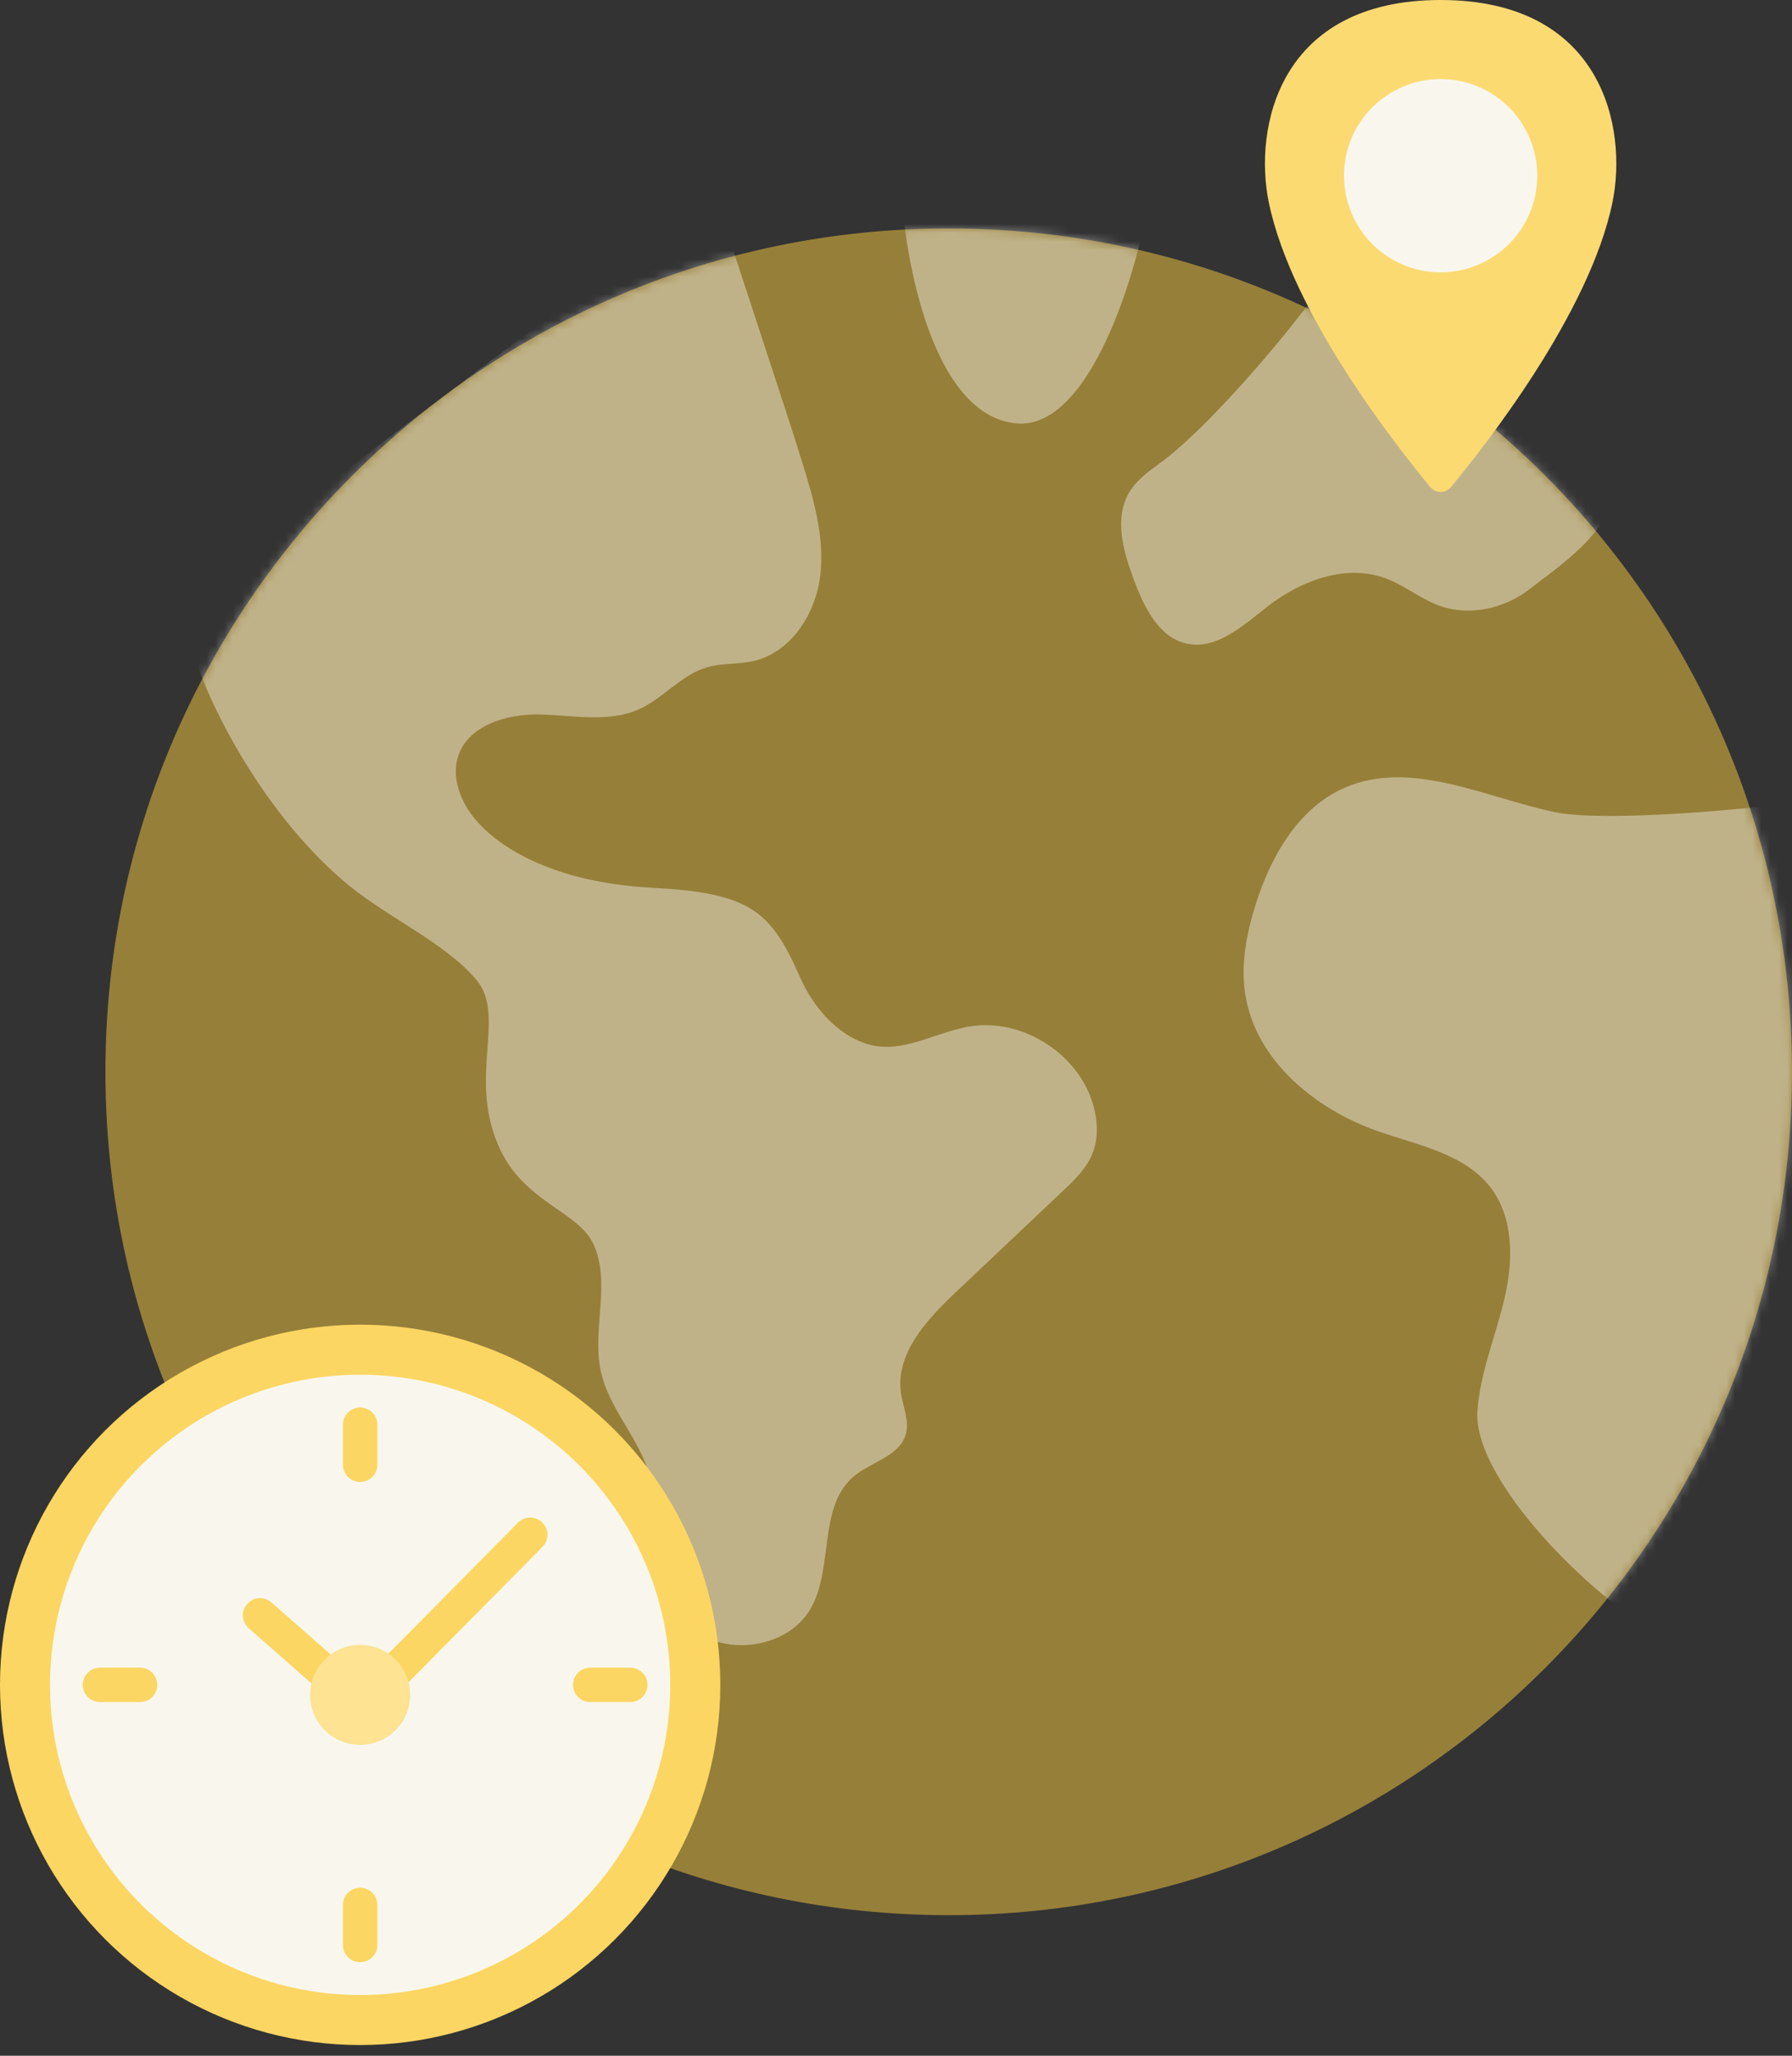
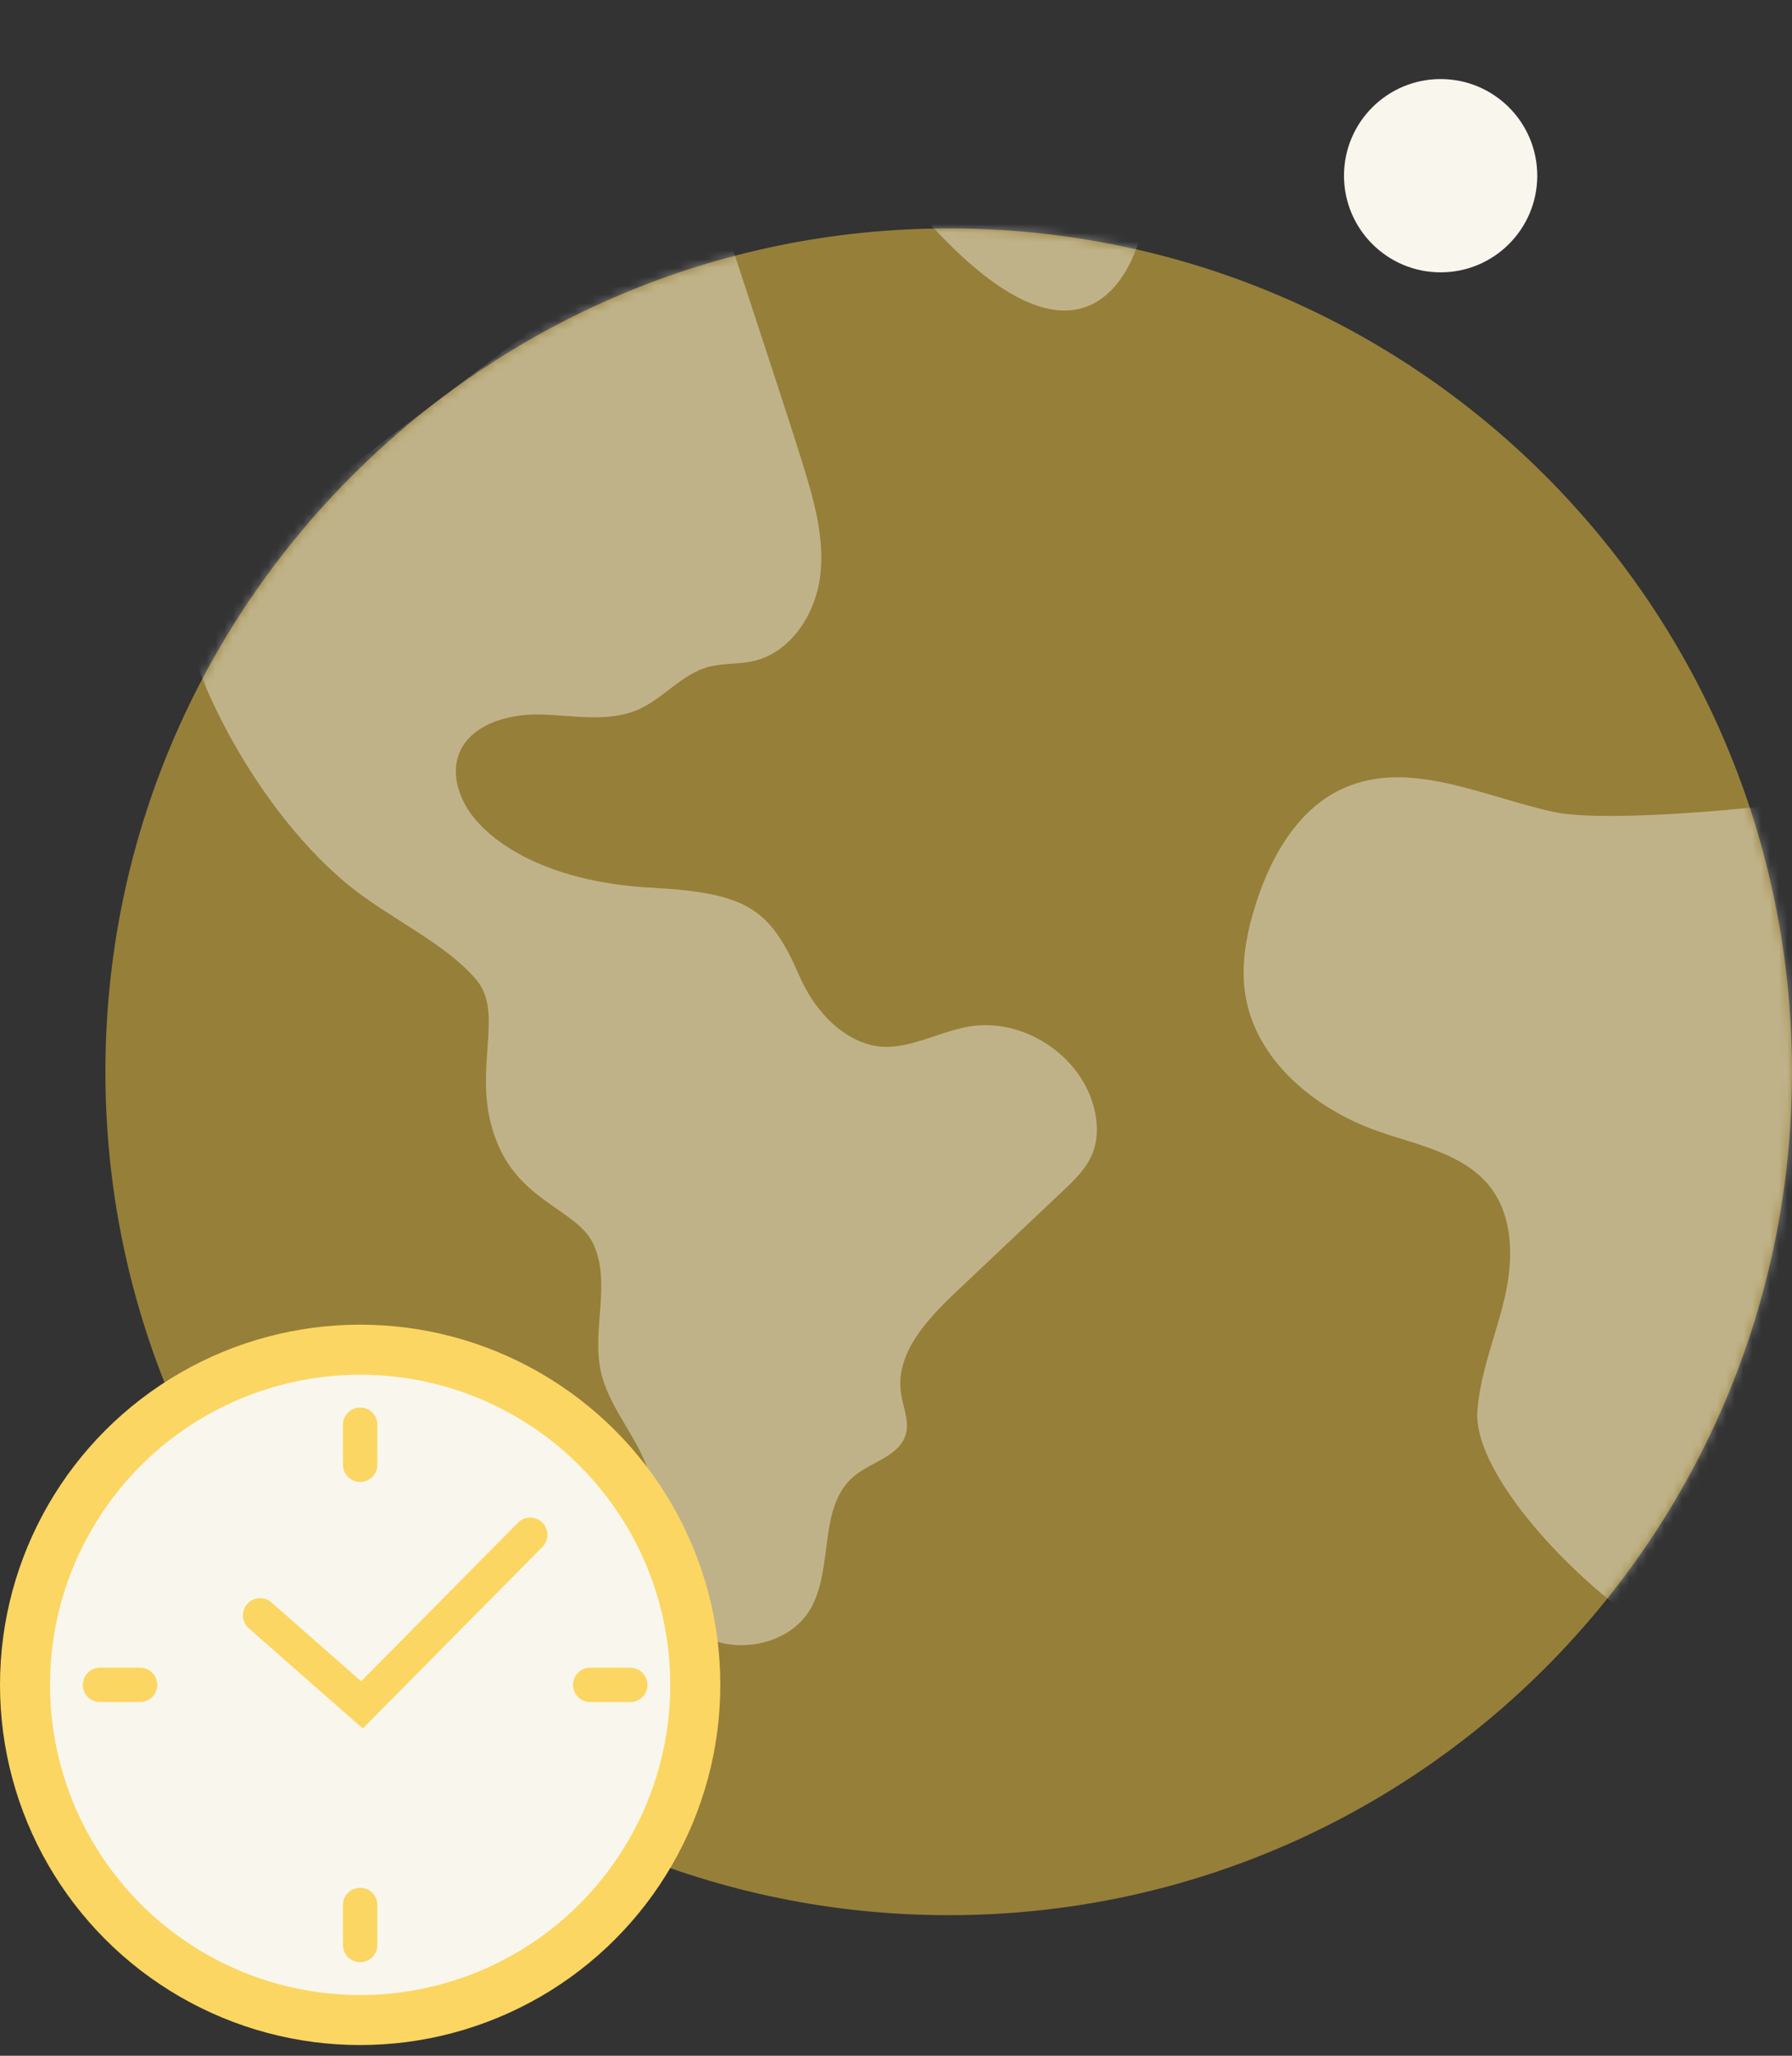
<svg xmlns="http://www.w3.org/2000/svg" width="204" height="234" viewBox="0 0 204 234" fill="none">
  <rect x="0" y="0" width="204" height="234" fill="#333333" stroke="none" />
  <g clip-path="url(#clip0_534_10062)">
    <path opacity="0.5" d="M108 218C161.019 218 204 175.019 204 122C204 68.981 161.019 26 108 26C54.981 26 12 68.981 12 122C12 175.019 54.981 218 108 218Z" fill="#FBCD41" />
    <mask id="mask0_534_10062" style="mask-type:luminance" maskUnits="userSpaceOnUse" x="12" y="26" width="192" height="192">
      <path d="M108 218C161.019 218 204 175.019 204 122C204 68.981 161.019 26 108 26C54.981 26 12 68.981 12 122C12 175.019 54.981 218 108 218Z" fill="white" />
    </mask>
    <g mask="url(#mask0_534_10062)">
      <g opacity="0.4">
        <path d="M81.342 21.836C83.35 28.334 89.243 45.895 91.252 52.394C92.566 56.617 93.881 61.004 93.393 65.39C92.906 69.777 90.1 74.252 85.787 75.242C84.044 75.64 82.213 75.463 80.5 75.95C77.561 76.807 75.522 79.48 72.731 80.736C69.26 82.286 65.258 81.415 61.462 81.326C57.666 81.238 53.147 82.597 52.099 86.259C51.611 87.958 52.025 89.804 52.837 91.384C54.993 95.579 61.964 100.393 74.134 101.043C85.226 101.634 87.707 103.525 91.045 111.175C92.566 114.661 95.402 117.969 99.065 118.929C102.816 119.904 106.523 117.496 110.334 116.846C116.433 115.813 122.976 120.051 124.527 126.048C124.97 127.746 125.029 129.592 124.394 131.232C123.715 132.974 122.311 134.333 120.938 135.618C116.891 139.443 112.844 143.269 108.783 147.109C105.489 150.225 101.915 154.094 102.565 158.569C102.787 160.15 103.555 161.73 103.111 163.266C102.403 165.747 99.227 166.368 97.248 168.007C93.157 171.389 94.885 178.139 92.433 182.835C89.701 188.064 81.238 188.846 77.59 184.209C73.957 179.601 75.641 172.792 73.736 167.239C72.391 163.325 69.26 160.12 68.389 156.059C67.355 151.288 69.615 145.986 67.532 141.57C65.804 137.907 59.823 136.873 56.972 130.907C53.103 122.828 57.726 115.709 54.24 111.544C50.755 107.379 44.3 104.529 39.692 100.763C27.611 90.882 19.429 71.889 21.083 67.296" fill="white" />
-         <path d="M102.698 21.836C102.698 26.488 105.386 47.387 115.798 48.199C124.867 48.893 130.125 27.522 130.42 24.155" fill="white" />
-         <path d="M153.607 27.802C150.018 34.271 138.262 48.11 132.325 52.511C130.951 53.53 129.474 54.52 128.588 55.982C126.772 58.965 127.879 62.791 129.105 66.069C130.257 69.127 131.926 72.583 135.116 73.262C138.602 74 141.629 71.076 144.45 68.92C148.217 66.025 153.297 64.179 157.743 65.833C159.914 66.631 161.745 68.196 163.916 68.964C167.313 70.175 171.257 69.274 174.107 67.074C176.957 64.873 182.274 61.225 183.072 57.71" fill="white" />
+         <path d="M102.698 21.836C124.867 48.893 130.125 27.522 130.42 24.155" fill="white" />
        <path d="M219.227 88.474C212.463 91.162 184.121 93.968 177.002 92.447C168.968 90.734 160.549 86.377 153.032 89.685C147.818 91.974 144.702 97.424 142.974 102.859C141.91 106.197 141.216 109.742 141.763 113.198C142.929 120.671 149.649 126.21 156.783 128.735C161.391 130.36 166.693 131.29 169.676 135.16C172.35 138.645 172.276 143.519 171.272 147.802C170.267 152.085 168.51 156.206 168.185 160.592C167.579 168.996 183.574 184.4 191.491 187.266" fill="white" />
      </g>
    </g>
-     <path d="M164 0C182.412 0 185.304 14.52 183.566 23.012C180.974 35.675 168.944 50.893 165.154 55.465C164.554 56.178 163.446 56.178 162.846 55.465C159.056 50.908 147.026 35.675 144.434 23.012C142.696 14.52 145.588 0 164 0Z" fill="#FCDA72" />
    <path d="M164 31C170.075 31 175 26.075 175 20C175 13.925 170.075 9 164 9C157.925 9 153 13.925 153 20C153 26.075 157.925 31 164 31Z" fill="#F9F7ED" />
    <circle cx="41" cy="191.783" r="41" fill="#FCD662" />
    <circle opacity="0.9" cx="40.998" cy="191.783" r="35.306" fill="#F9FBFC" />
    <path d="M41 162.171V166.728" stroke="#FCD662" stroke-width="3.918" stroke-linecap="round" />
    <path d="M11.388 191.783H15.944" stroke="#FCD662" stroke-width="3.918" stroke-linecap="round" />
    <path d="M67.193 191.783H71.749" stroke="#FCD662" stroke-width="3.918" stroke-linecap="round" />
    <path d="M41 216.838V221.395" stroke="#FCD662" stroke-width="3.918" stroke-linecap="round" />
    <path d="M29.61 183.871L41.205 194.062L60.361 174.7" stroke="#FCD662" stroke-width="3.918" stroke-linecap="round" />
-     <circle cx="41" cy="192.922" r="5.695" fill="#FDE392" />
  </g>
  <defs>
    <clipPath id="clip0_534_10062">
      <rect width="204" height="234" fill="white" />
    </clipPath>
  </defs>
</svg>